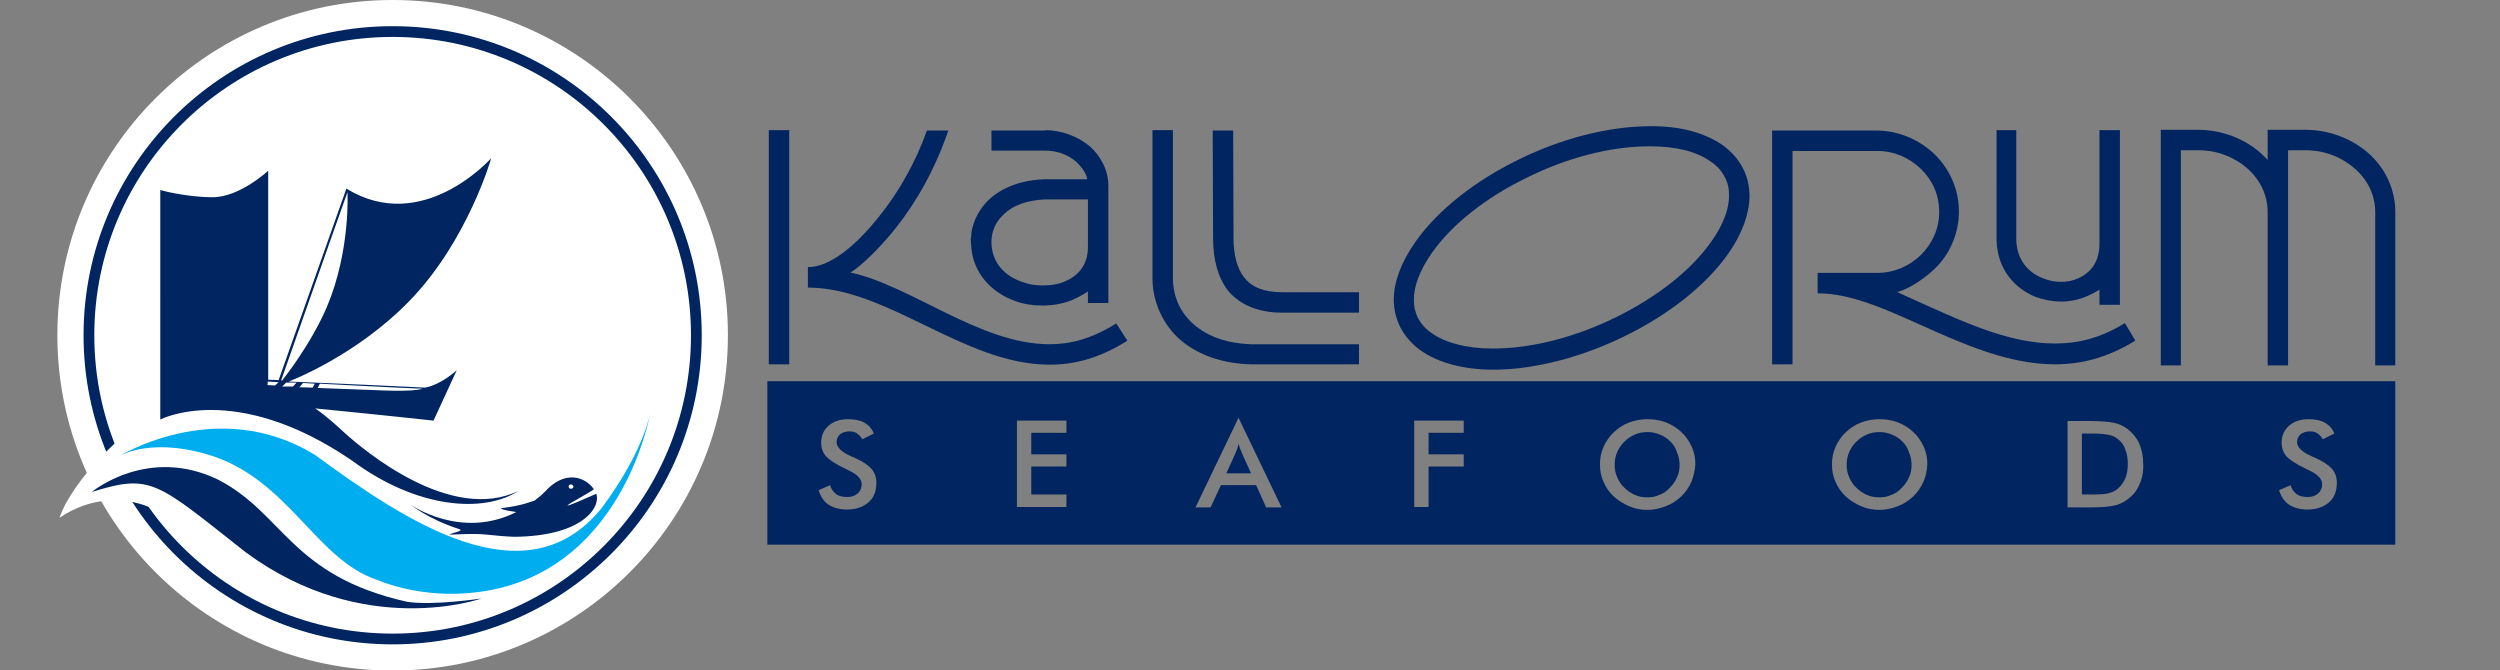
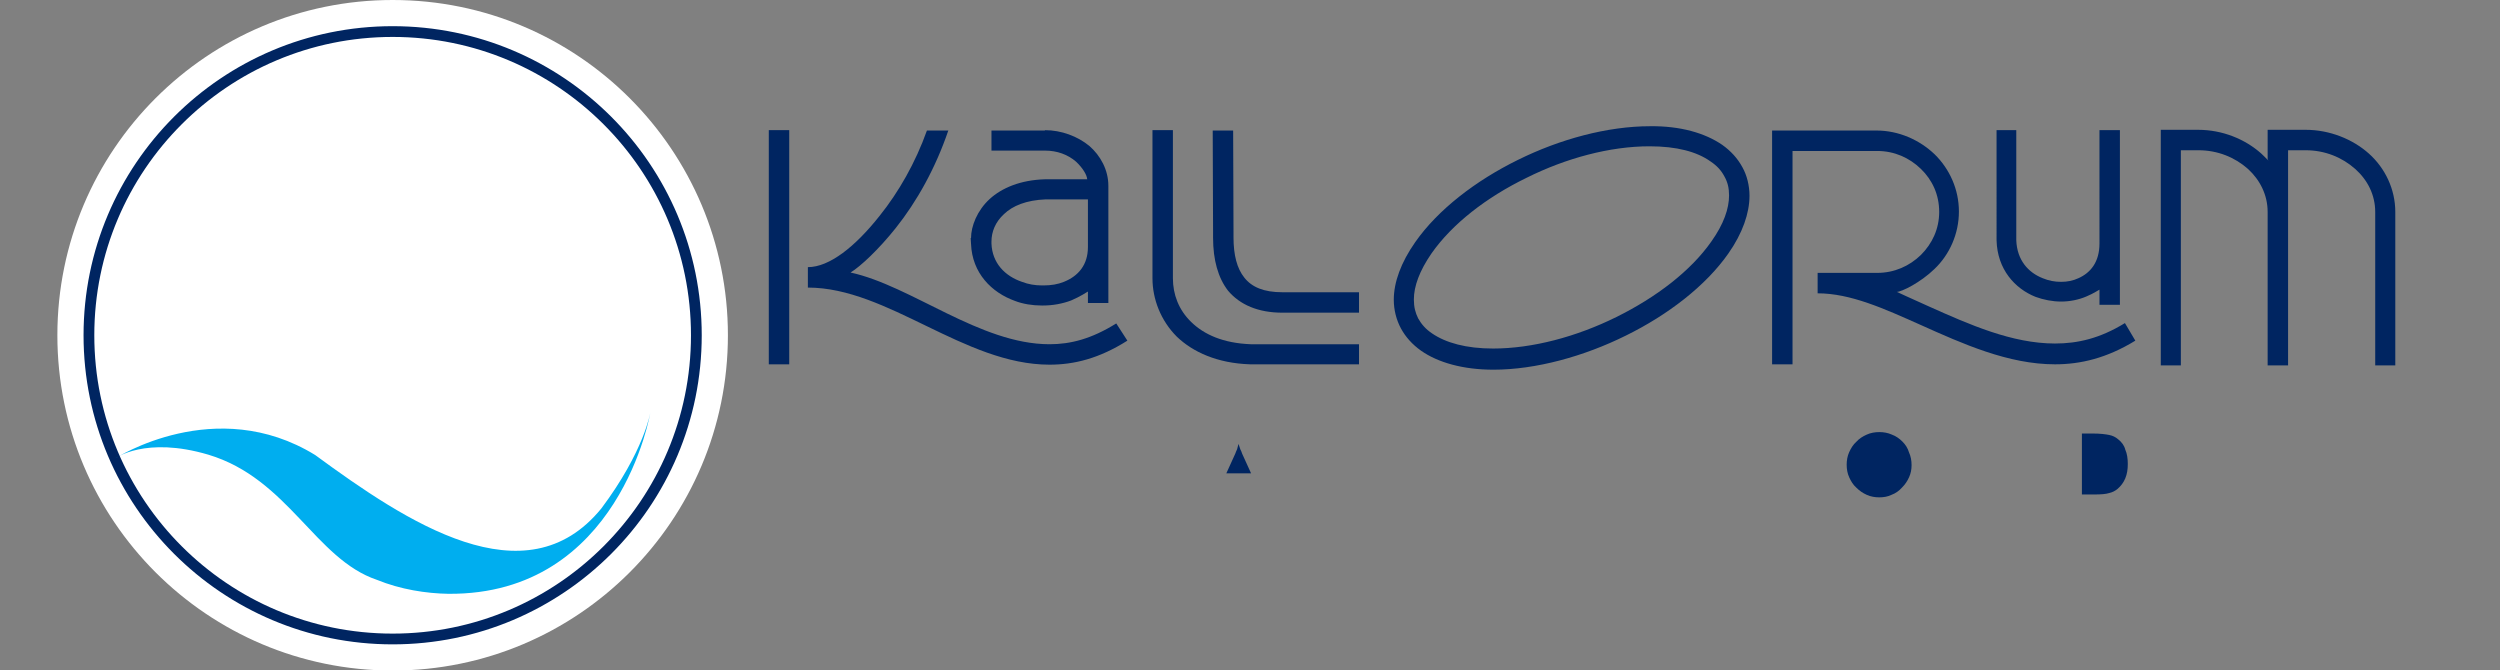
<svg xmlns="http://www.w3.org/2000/svg" version="1.1" x="0px" y="0px" viewBox="0 0 697.2 186.9" style="enable-background:new 0 0 697.2 186.9;" xml:space="preserve">
  <rect x="0" y="0" width="697.2" height="186.9" fill="#808080" stroke="none" />
  <style type="text/css">
	.st0{fill-rule:evenodd;clip-rule:evenodd;fill:none;stroke:#002561;stroke-width:3;}
	.st1{fill:#FFFFFF;}
	.st2{fill-rule:evenodd;clip-rule:evenodd;fill:#002561;}
	.st3{fill-rule:evenodd;clip-rule:evenodd;fill:#00AEEF;}
	.st4{fill:#002561;}
	.st5{fill:#002561;stroke:#FFFFFF;stroke-width:2;}
</style>
  <g id="Layer_3">
</g>
  <g id="Layer_2">
    <g id="Layer_1">
      <circle class="st1" cx="109.5" cy="93.5" r="93.5" />
      <g>
        <g>
          <path class="st4" d="M220.1,36.3v65.3h-5.7V36.3H220.1z M264.5,36.3c-3.6,10.6-8.8,19.9-14.7,27.3c-4.7,5.9-9.8,10.7-12.6,12.4      c17,3.7,36.1,20,55.5,20c5.9,0,11.7-1.5,18.6-5.8l3.1,4.8c-7.9,5-14.9,6.7-21.7,6.7c-23.8,0-45.1-21.5-67.4-21.5v-5.7      c6,0,13.2-5.7,20-14.3c5.3-6.6,10-14.8,13.2-23.8H264.5z M291.4,36.3c4.6,0,9.1,1.7,12.4,4.4c3.1,2.7,5.3,6.7,5.3,11.1v12.7h0      v20h-5.7v-3.2c0,0-2.3,1.5-4.7,2.5c-2.4,0.9-5.1,1.4-7.8,1.4h-0.4c-2.5,0-5.2-0.4-7.5-1.3c-6.4-2.3-11.9-7.7-12.2-15.9l-0.1-1.6      h0.1c0-3.3,1.7-7.7,5.2-10.9c3.4-3.1,8.6-5.3,15.4-5.5c0.5,0,1.1,0,1.4,0h10.4c-0.1-1.3-1.3-3.2-3.1-4.9c-2.3-2-5.3-3.1-8.7-3.1      h-14.9v-5.6H291.4z M291.7,55.6c-5.5,0.2-9.3,1.8-11.7,4.1c-2.4,2.2-3.5,4.9-3.5,7.7v0.5c0.2,5.5,3.8,9.1,8.5,10.7      c1.8,0.7,3.7,1,5.6,1h0.4c2.1,0,4-0.3,5.7-1c4-1.6,6.7-4.7,6.7-9.7V55.6h-10.5C292.3,55.6,291.9,55.6,291.7,55.6z" />
          <path class="st4" d="M327.1,36.3v41.3c0,4.5,1.6,8.8,5.1,12.2c3.6,3.5,8.9,5.9,16.6,6.2c0.3,0,0.8,0,1.4,0H379v5.6h-30.4      c-9.1-0.3-15.9-3.4-20.4-7.7c-4.5-4.5-6.8-10.5-6.8-16.3V36.3H327.1z M343.9,36.3l0.1,28.2c0,0.6,0,1.1,0,1.7c0,5,1,8.7,3,11.2      c2.1,2.7,5.5,4.1,10.6,4.1H379v5.7h-21.4c-6.7,0-11.8-2.2-15.1-6.1c-2.8-3.6-4.2-8.6-4.2-14.8c0-0.6,0-1.2,0-1.8l-0.1-28.1      H343.9z" />
          <path class="st4" d="M480.3,40.4c2.4,1.7,4.3,3.8,5.6,6.2c1.3,2.3,2,5.2,2,8c0,4.8-1.9,10.4-5.9,16.1      c-6.3,9-16.8,17.1-28.6,22.9c-11.7,5.8-25.1,9.5-36.9,9.5c-8.5,0-15.5-2-20.2-5.3c-2.4-1.7-4.3-3.8-5.6-6.2c-1.3-2.4-2-5.2-2-8      c0-4.9,2-10.4,6-16.1c6.3-9,16.8-17.1,28.6-22.9c11.7-5.8,25-9.4,36.9-9.4C468.6,35.1,475.5,37.1,480.3,40.4z M460,40.8      c-11,0-23.3,3.3-34.3,8.8c-11.1,5.4-20.7,12.8-26.5,21.1c-3.3,4.8-4.9,9.1-4.9,12.8c0,2.1,0.4,3.7,1.2,5.3      c0.9,1.6,2.1,3,3.9,4.2c3.8,2.6,9.5,4.2,17,4.2c11,0,23.3-3.3,34.4-8.8c11.1-5.5,20.7-12.8,26.5-21.1c3.4-4.8,4.9-9.1,4.9-12.8      c0-2.1-0.4-3.7-1.3-5.3c-0.9-1.7-2.1-3-3.9-4.2C473.2,42.3,467.6,40.8,460,40.8z" />
          <path class="st4" d="M523.3,36.4c6.2,0,12,2.6,16.2,6.6c4.2,4.1,6.8,9.8,6.8,16c0,6.2-2.6,12-6.8,16c-3.9,3.8-9.2,6.4-10.5,6.4      c0,0,4.3,2,8.8,4c11.4,5.1,23.3,10.4,35.3,10.4c6.3,0,12.5-1.4,19.5-5.7l2.9,4.9c-8,4.9-15.3,6.6-22.4,6.6      c-13,0-25.7-5.7-37.5-11c-10.1-4.5-19.5-8.8-28.7-8.8v-5.7h16.6c4.8,0,9-1.9,12.2-5c3.2-3.2,5.1-7.3,5.1-12      c0-4.8-1.9-8.9-5.1-12c-3.2-3.1-7.4-5-12.2-5h-23.6v59.5h-5.7V36.4H523.3z M562.3,36.3V67c0.2,5.5,3.3,9,7.4,10.6      c1.7,0.7,3.3,1,5.1,1c1.7,0,3.3-0.3,4.8-1c3.4-1.5,5.9-4.5,5.9-9.7V36.3h5.7V85h-5.7v-4.2c0.2-0.2-1.7,1.1-3.7,1.9      c-2.1,0.9-4.6,1.4-7,1.4c-2.4,0-4.9-0.5-7.1-1.3c-5.8-2.3-10.7-7.7-10.9-15.8V36.3H562.3z" />
          <path class="st4" d="M613,36.2c6.8,0,13.1,2.6,17.6,6.6c1.3,1.2,2.5,2.6,1.8,1.6v-8.2H643c6.7,0,13.1,2.6,17.6,6.6      c4.6,4.1,7.4,10,7.4,16.3v42.8h-5.6V59.1c0-4.7-2.1-8.9-5.6-12c-3.6-3.2-8.4-5.2-13.8-5.2h-4.9v60h-5.7V59.1      c0-4.7-2.1-8.9-5.5-12c-3.6-3.2-8.4-5.2-13.8-5.2h-4.9v60h-5.6V36.2H613z" />
        </g>
        <g>
          <path class="st4" d="M590.7,122.5c-0.7-0.6-1.5-1-2.5-1.2c-1-0.2-2.5-0.4-4.6-0.4h-1.5h-1.5v17h3.4c1.9,0,3.3-0.1,4.2-0.4      c0.9-0.2,1.7-0.6,2.4-1.2c0.9-0.8,1.6-1.7,2.1-2.9c0.5-1.2,0.7-2.5,0.7-4c0-1.5-0.2-2.9-0.7-4      C592.4,124.2,591.7,123.3,590.7,122.5z" />
          <path class="st4" d="M530.5,123.1c-0.8-0.8-1.8-1.5-2.9-1.9c-1.1-0.5-2.3-0.7-3.5-0.7c-1.2,0-2.4,0.2-3.5,0.7      c-1.1,0.5-2.1,1.1-2.9,2c-0.9,0.8-1.5,1.8-2,2.9c-0.5,1.1-0.7,2.3-0.7,3.5c0,1.2,0.2,2.4,0.7,3.5c0.5,1.1,1.1,2.1,2,2.9      c0.9,0.9,1.8,1.5,2.9,2c1.1,0.5,2.3,0.7,3.5,0.7c1.2,0,2.4-0.2,3.4-0.7c1.1-0.4,2.1-1.1,2.9-2c0.9-0.9,1.5-1.8,2-2.9      c0.5-1.1,0.7-2.2,0.7-3.4c0-1.2-0.2-2.4-0.7-3.5C532,124.9,531.4,124,530.5,123.1z" />
-           <path class="st4" d="M465.8,123.1c-0.8-0.8-1.8-1.5-2.9-1.9c-1.1-0.5-2.3-0.7-3.5-0.7c-1.2,0-2.4,0.2-3.5,0.7      c-1.1,0.5-2.1,1.1-2.9,2c-0.9,0.8-1.5,1.8-2,2.9c-0.5,1.1-0.7,2.3-0.7,3.5c0,1.2,0.2,2.4,0.7,3.5c0.5,1.1,1.1,2.1,2,2.9      c0.9,0.9,1.8,1.5,2.9,2c1.1,0.5,2.3,0.7,3.5,0.7c1.2,0,2.4-0.2,3.4-0.7c1.1-0.4,2.1-1.1,2.9-2c0.9-0.9,1.5-1.8,2-2.9      c0.5-1.1,0.7-2.2,0.7-3.4c0-1.2-0.2-2.4-0.7-3.5C467.3,124.9,466.7,124,465.8,123.1z" />
          <path class="st4" d="M344.5,126.5l-2.5,5.5h6.9l-2.5-5.5c-0.1-0.4-0.3-0.8-0.5-1.2c-0.2-0.5-0.3-1-0.5-1.5      c-0.1,0.5-0.3,1-0.4,1.5C344.8,125.7,344.6,126.2,344.5,126.5z" />
-           <path class="st4" d="M214,106.3v45.6h454v-45.6H214z M242.2,140.1c-1.5,1.3-3.5,2-6,2c-2.1,0-3.8-0.5-5.2-1.4      c-1.3-0.9-2.2-2.3-2.7-4l3.2-1.4c0.3,1.1,0.9,1.9,1.7,2.5c0.8,0.6,1.9,0.8,3.1,0.8c1.2,0,2.1-0.3,2.9-1c0.7-0.6,1.1-1.5,1.1-2.6      c0-1.4-1.2-2.7-3.6-3.8c-0.3-0.2-0.6-0.3-0.8-0.4c-2.7-1.3-4.6-2.5-5.5-3.5c-0.9-1-1.4-2.3-1.4-3.8c0-2,0.7-3.6,2.1-4.8      c1.4-1.2,3.2-1.8,5.4-1.8c1.8,0,3.4,0.3,4.6,1c1.2,0.7,2.1,1.7,2.6,3l-3.2,1.6c-0.5-0.8-1-1.3-1.6-1.7c-0.6-0.4-1.3-0.5-2-0.5      c-1.1,0-1.9,0.3-2.6,0.8c-0.6,0.5-1,1.3-1,2.2c0,1.4,1.4,2.8,4.2,4c0.2,0.1,0.4,0.2,0.5,0.2c2.5,1.1,4.1,2.2,5,3.2      c0.9,1,1.4,2.4,1.4,3.9C244.4,137,243.7,138.8,242.2,140.1z M297.4,120.7h-9.8v6h9.8v3.4h-9.8v7.8h9.8v3.5h-13.8v-24.1h13.8      V120.7z M353.1,141.5l-2.8-6.2h-9.8l-2.9,6.2h-4.2l12-25l12,25H353.1z M408.2,120.7h-9.8v6h9.8v3.4h-9.8v11.3h-4v-24.1h13.8      V120.7z M471.7,134.4c-0.7,1.5-1.6,2.9-2.9,4.1c-1.3,1.2-2.7,2.1-4.3,2.7c-1.6,0.6-3.3,1-5,1c-1.8,0-3.5-0.3-5.1-1      s-3.1-1.6-4.3-2.7c-1.3-1.2-2.2-2.5-2.9-4.1c-0.7-1.5-1-3.1-1-4.9c0-1.7,0.3-3.3,1-4.9c0.7-1.5,1.6-2.9,2.9-4.1      c1.3-1.2,2.7-2.1,4.3-2.7c1.6-0.6,3.3-0.9,5.1-0.9c1.8,0,3.5,0.3,5.1,0.9c1.6,0.6,3,1.5,4.3,2.7c1.3,1.2,2.2,2.6,2.9,4.1      c0.7,1.5,1,3.1,1,4.8C472.7,131.2,472.3,132.8,471.7,134.4z M536.4,134.4c-0.7,1.5-1.6,2.9-2.9,4.1c-1.3,1.2-2.7,2.1-4.3,2.7      c-1.6,0.6-3.3,1-5,1c-1.8,0-3.5-0.3-5.1-1s-3.1-1.6-4.3-2.7c-1.3-1.2-2.2-2.5-2.9-4.1c-0.7-1.5-1-3.1-1-4.9c0-1.7,0.3-3.3,1-4.9      c0.7-1.5,1.6-2.9,2.9-4.1c1.3-1.2,2.7-2.1,4.3-2.7c1.6-0.6,3.3-0.9,5.1-0.9c1.8,0,3.5,0.3,5.1,0.9c1.6,0.6,3,1.5,4.3,2.7      c1.3,1.2,2.2,2.6,2.9,4.1c0.7,1.5,1,3.1,1,4.8C537.4,131.2,537.1,132.8,536.4,134.4z M596.6,135.2c-0.7,1.7-1.8,3-3.3,4.1      c-1.1,0.8-2.3,1.4-3.7,1.7c-1.4,0.3-3.5,0.5-6.5,0.5h-1.1h-5.4v-24.1h5.4c3.5,0,6,0.2,7.5,0.5c1.4,0.3,2.7,0.9,3.8,1.7      c1.4,1.1,2.5,2.4,3.3,4.1c0.7,1.7,1.1,3.6,1.1,5.7C597.8,131.6,597.4,133.5,596.6,135.2z M649.5,140.1c-1.5,1.3-3.5,2-6,2      c-2.1,0-3.8-0.5-5.2-1.4c-1.3-0.9-2.2-2.3-2.7-4l3.2-1.4c0.3,1.1,0.9,1.9,1.7,2.5c0.8,0.6,1.9,0.8,3.1,0.8c1.2,0,2.1-0.3,2.9-1      c0.7-0.6,1.1-1.5,1.1-2.6c0-1.4-1.2-2.7-3.6-3.8c-0.3-0.2-0.6-0.3-0.8-0.4c-2.7-1.3-4.6-2.5-5.5-3.5c-0.9-1-1.4-2.3-1.4-3.8      c0-2,0.7-3.6,2.1-4.8c1.4-1.2,3.2-1.8,5.4-1.8c1.8,0,3.4,0.3,4.6,1c1.2,0.7,2.1,1.7,2.6,3l-3.2,1.6c-0.5-0.8-1-1.3-1.6-1.7      c-0.6-0.4-1.3-0.5-2-0.5c-1.1,0-1.9,0.3-2.6,0.8c-0.6,0.5-1,1.3-1,2.2c0,1.4,1.4,2.8,4.2,4c0.2,0.1,0.4,0.2,0.5,0.2      c2.5,1.1,4.1,2.2,5,3.2c0.9,1,1.4,2.4,1.4,3.9C651.7,137,651,138.8,649.5,140.1z" />
        </g>
      </g>
    </g>
    <circle class="st0" cx="109.5" cy="93.5" r="84.7" />
-     <path class="st1" d="M46.9,114.1c-10.7,3.1-26.9,20-30.3,30.3c8.6-5.9,22.7-8.6,36.2,4.5C53.7,125.1,46.9,114.1,46.9,114.1z" />
    <g>
      <g>
        <g>
-           <path class="st2" d="M44.7,117c0,0,20.7-10.9,53.4,11.4c18.2,13.5,36.8,14.8,46.5,8.5c-18.9,9.1-43.2-11.4-48.4-16.1      c-2.6-2.4-5.5-5-8.3-6.9c18.4,1.8,33,3.4,33,3.4l6.5-14.1c0,0-4,3.9-8.8,4.9c-24.8-1.2-38.1-1.7-38.1-1.7s18.5-6.9,33.6-22.4      C130.4,67.3,137,44.1,137,44.1s-19.1,21.6-40.4,8.5l-18.9,53.4l-2.9-0.1c0-8.7,0-16.2,0-24.6c0-18.6,0-33.7,0-33.7      s-7.9,7.4-15.5,7.4c-7.5,0-14.6-2-14.6-2s0,11.7,0,28.9C44.7,99.5,44.7,117,44.7,117z M89.2,107c0,0,22.4,1.2,28.6,1.4      c-2.6,1-13.1,0.4-13.1,0.4l-16.1-0.6L89.2,107z M84.5,106.8l3.3,0.2l-0.6,1.1l-3.7-0.1L84.5,106.8z M82.7,106.7l-1,1.1l-3,0      l1.1-1.1L82.7,106.7z M91.9,67.7l5-14.1c0,0,0.9,16.2-5.7,31.9c-4.6,10.8-12.5,20.6-12.5,20.6l-0.3,0L91.9,67.7z M74.7,106.4      l3,0.2l-1,0.9l-2.1-0.1L74.7,106.4z M166.3,137.7c-17.8,7.9-0.4-0.9-0.7-1.3c-2.3-3.3-8-5.6-13.7,0.8c-0.9,0.9-1.9,1.7-2.8,2.4      c-1.4,0.4-3.4,1.4-9.2,2.1c-0.6,0.1,0.4,0.6,4.1,1.1c-15.5,7.8-29.4-2-29.4-2s4.9,4,13.3,6.7c2,0.6-2.3,1.1-2.5,1.6      c7-0.3,8-0.2,10.4,0c3.1,0.3,4.7,0.5,7.7,0.6C162.5,149.5,167.6,141.5,166.3,137.7z M159.2,135.1c0.4,0,0.7,0.3,0.7,0.6      c0,0.4-0.3,0.6-0.7,0.6c-0.4,0-0.6-0.3-0.6-0.6C158.5,135.4,158.8,135.1,159.2,135.1z M113.4,167.8c-32.3-7.3-34.2-24.5-52.5-34      c-19.7-9.6-35.3,3.4-35.3,3.4c16.7-5.2,18-2.8,42.9,16.8c33.1,24.5,65.8,12.9,65.8,12.9S120.5,169,113.4,167.8z" />
-         </g>
+           </g>
      </g>
      <path class="st3" d="M32.2,127.8c0,0,27.9-18,55.7-0.9c25.5,18.7,58.7,40.8,79.8,14.9c12-16,13.7-26.9,13.7-26.9    s-8.5,51.1-56.4,50.7c-6.1-0.1-13.3-1.2-19.9-3.9c-17.2-5.8-24.7-28.2-47-34.9C40.5,121.6,32.2,127.8,32.2,127.8z" />
    </g>
  </g>
</svg>